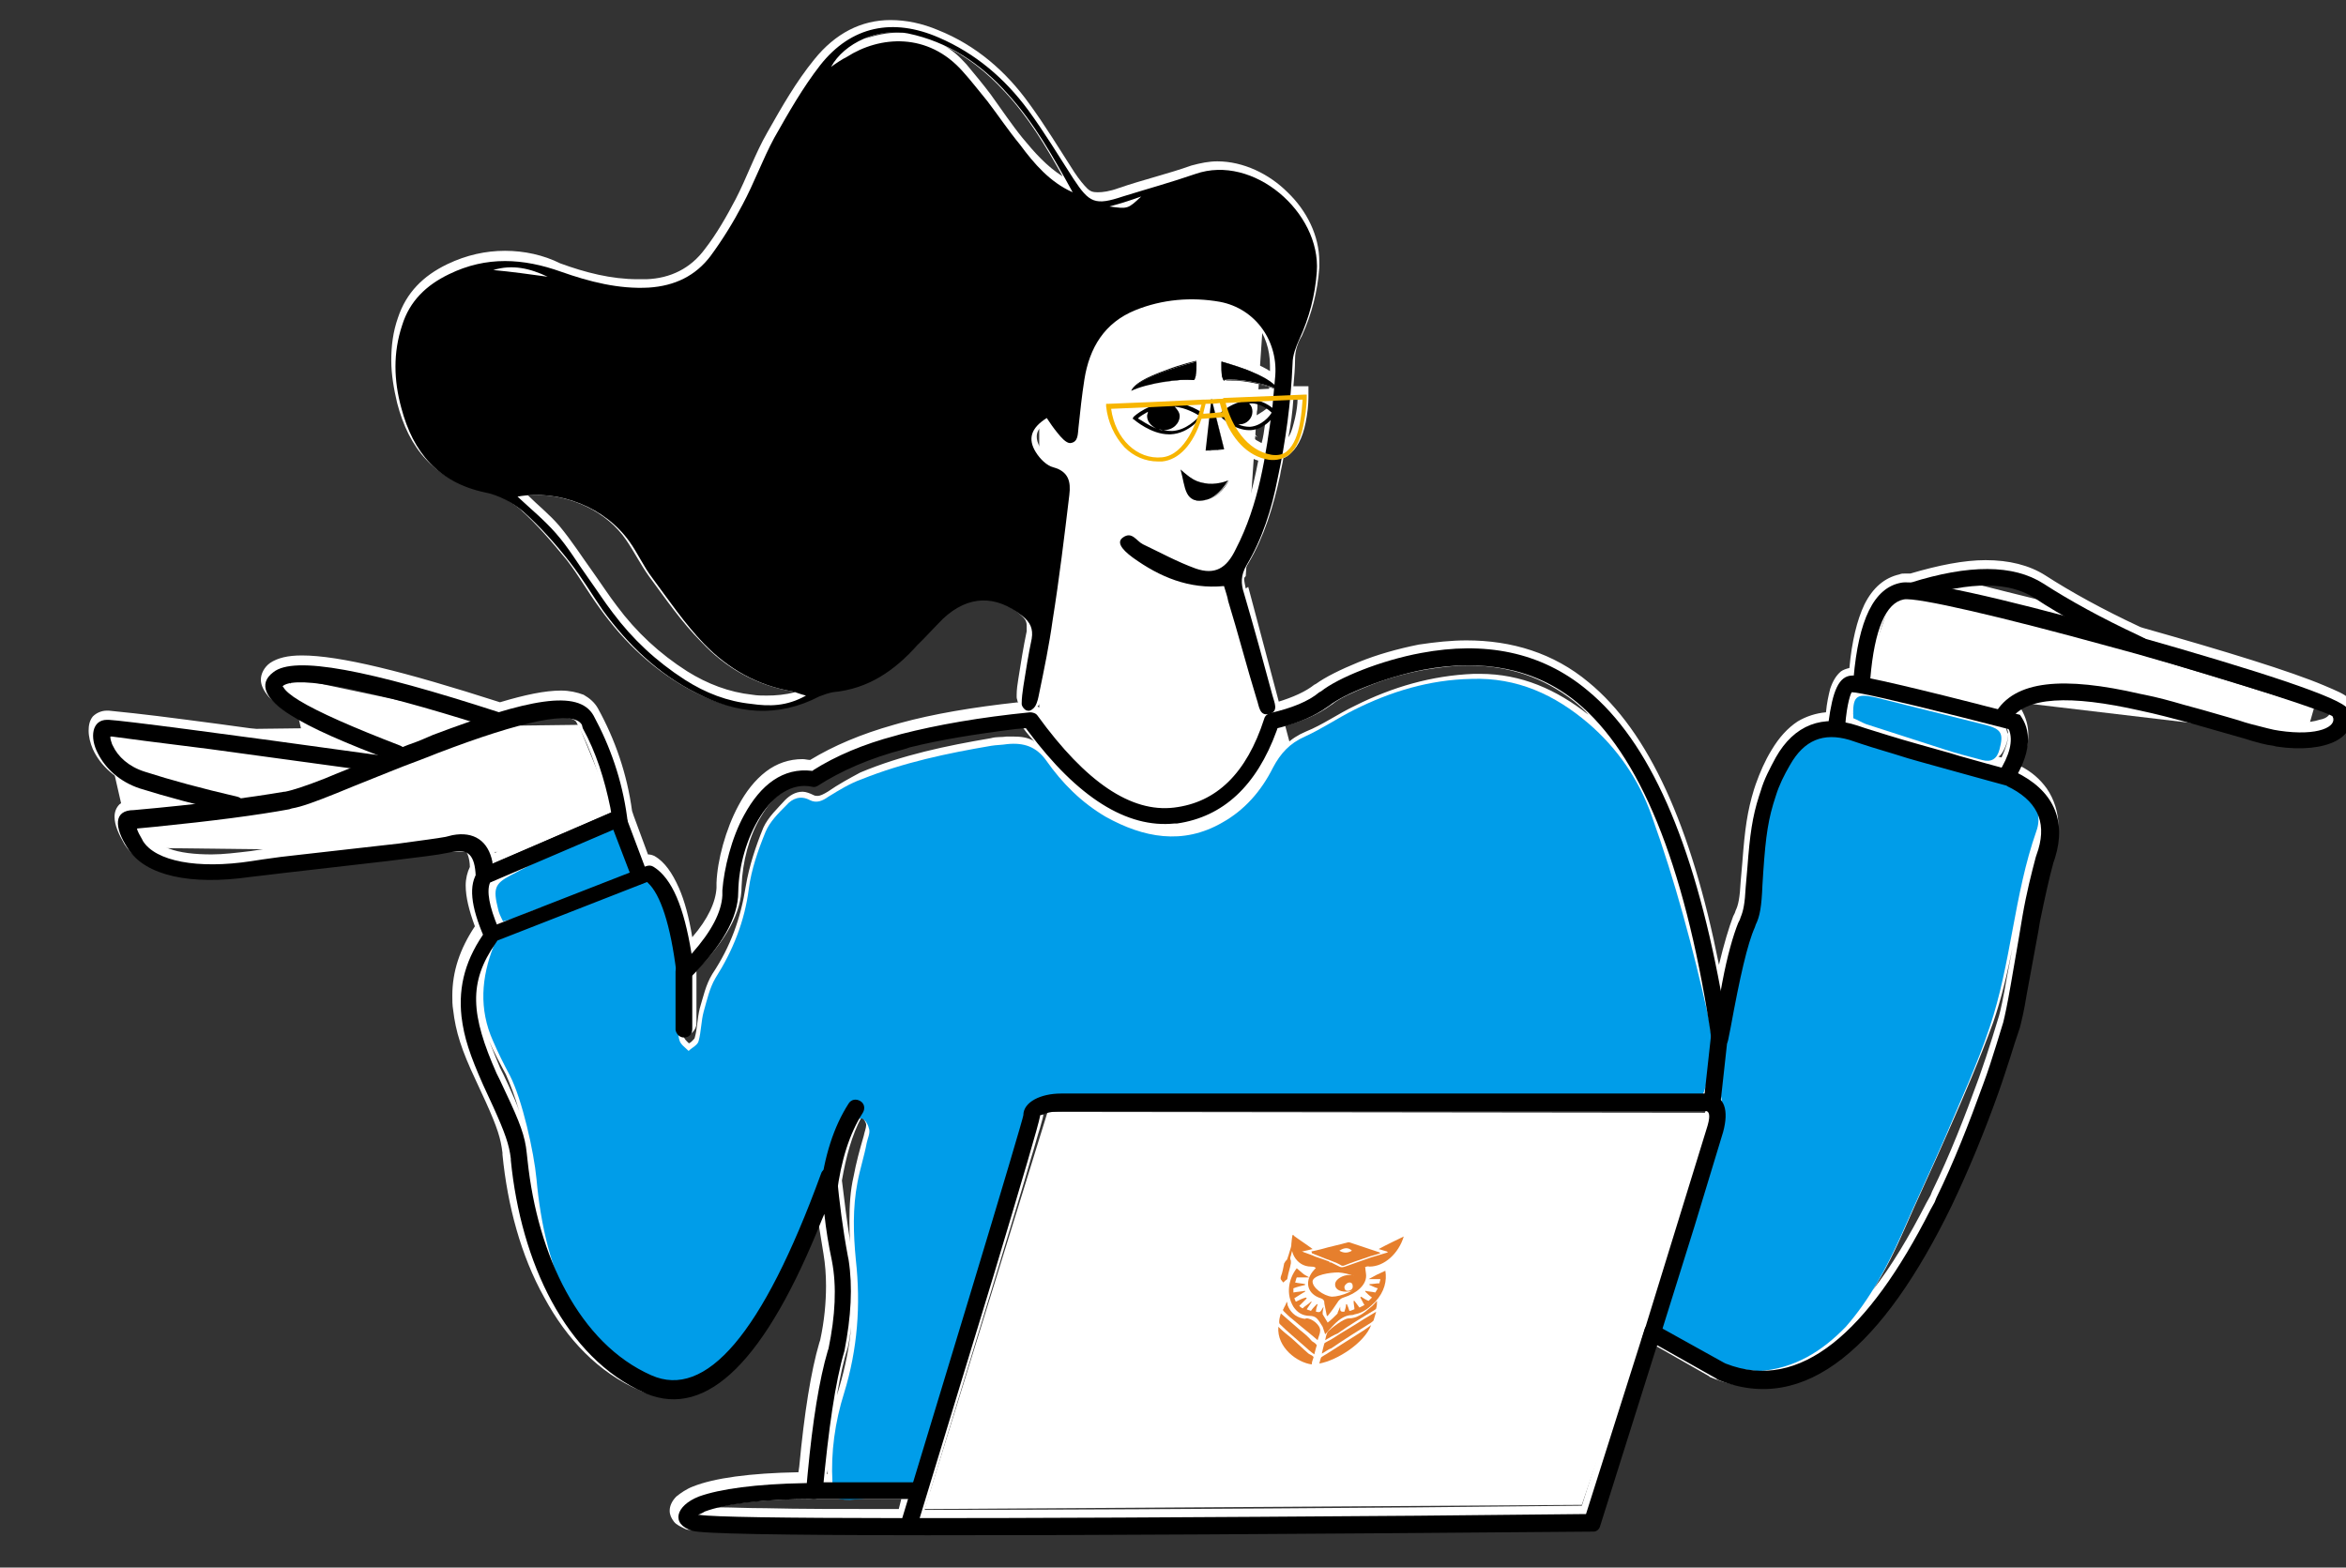
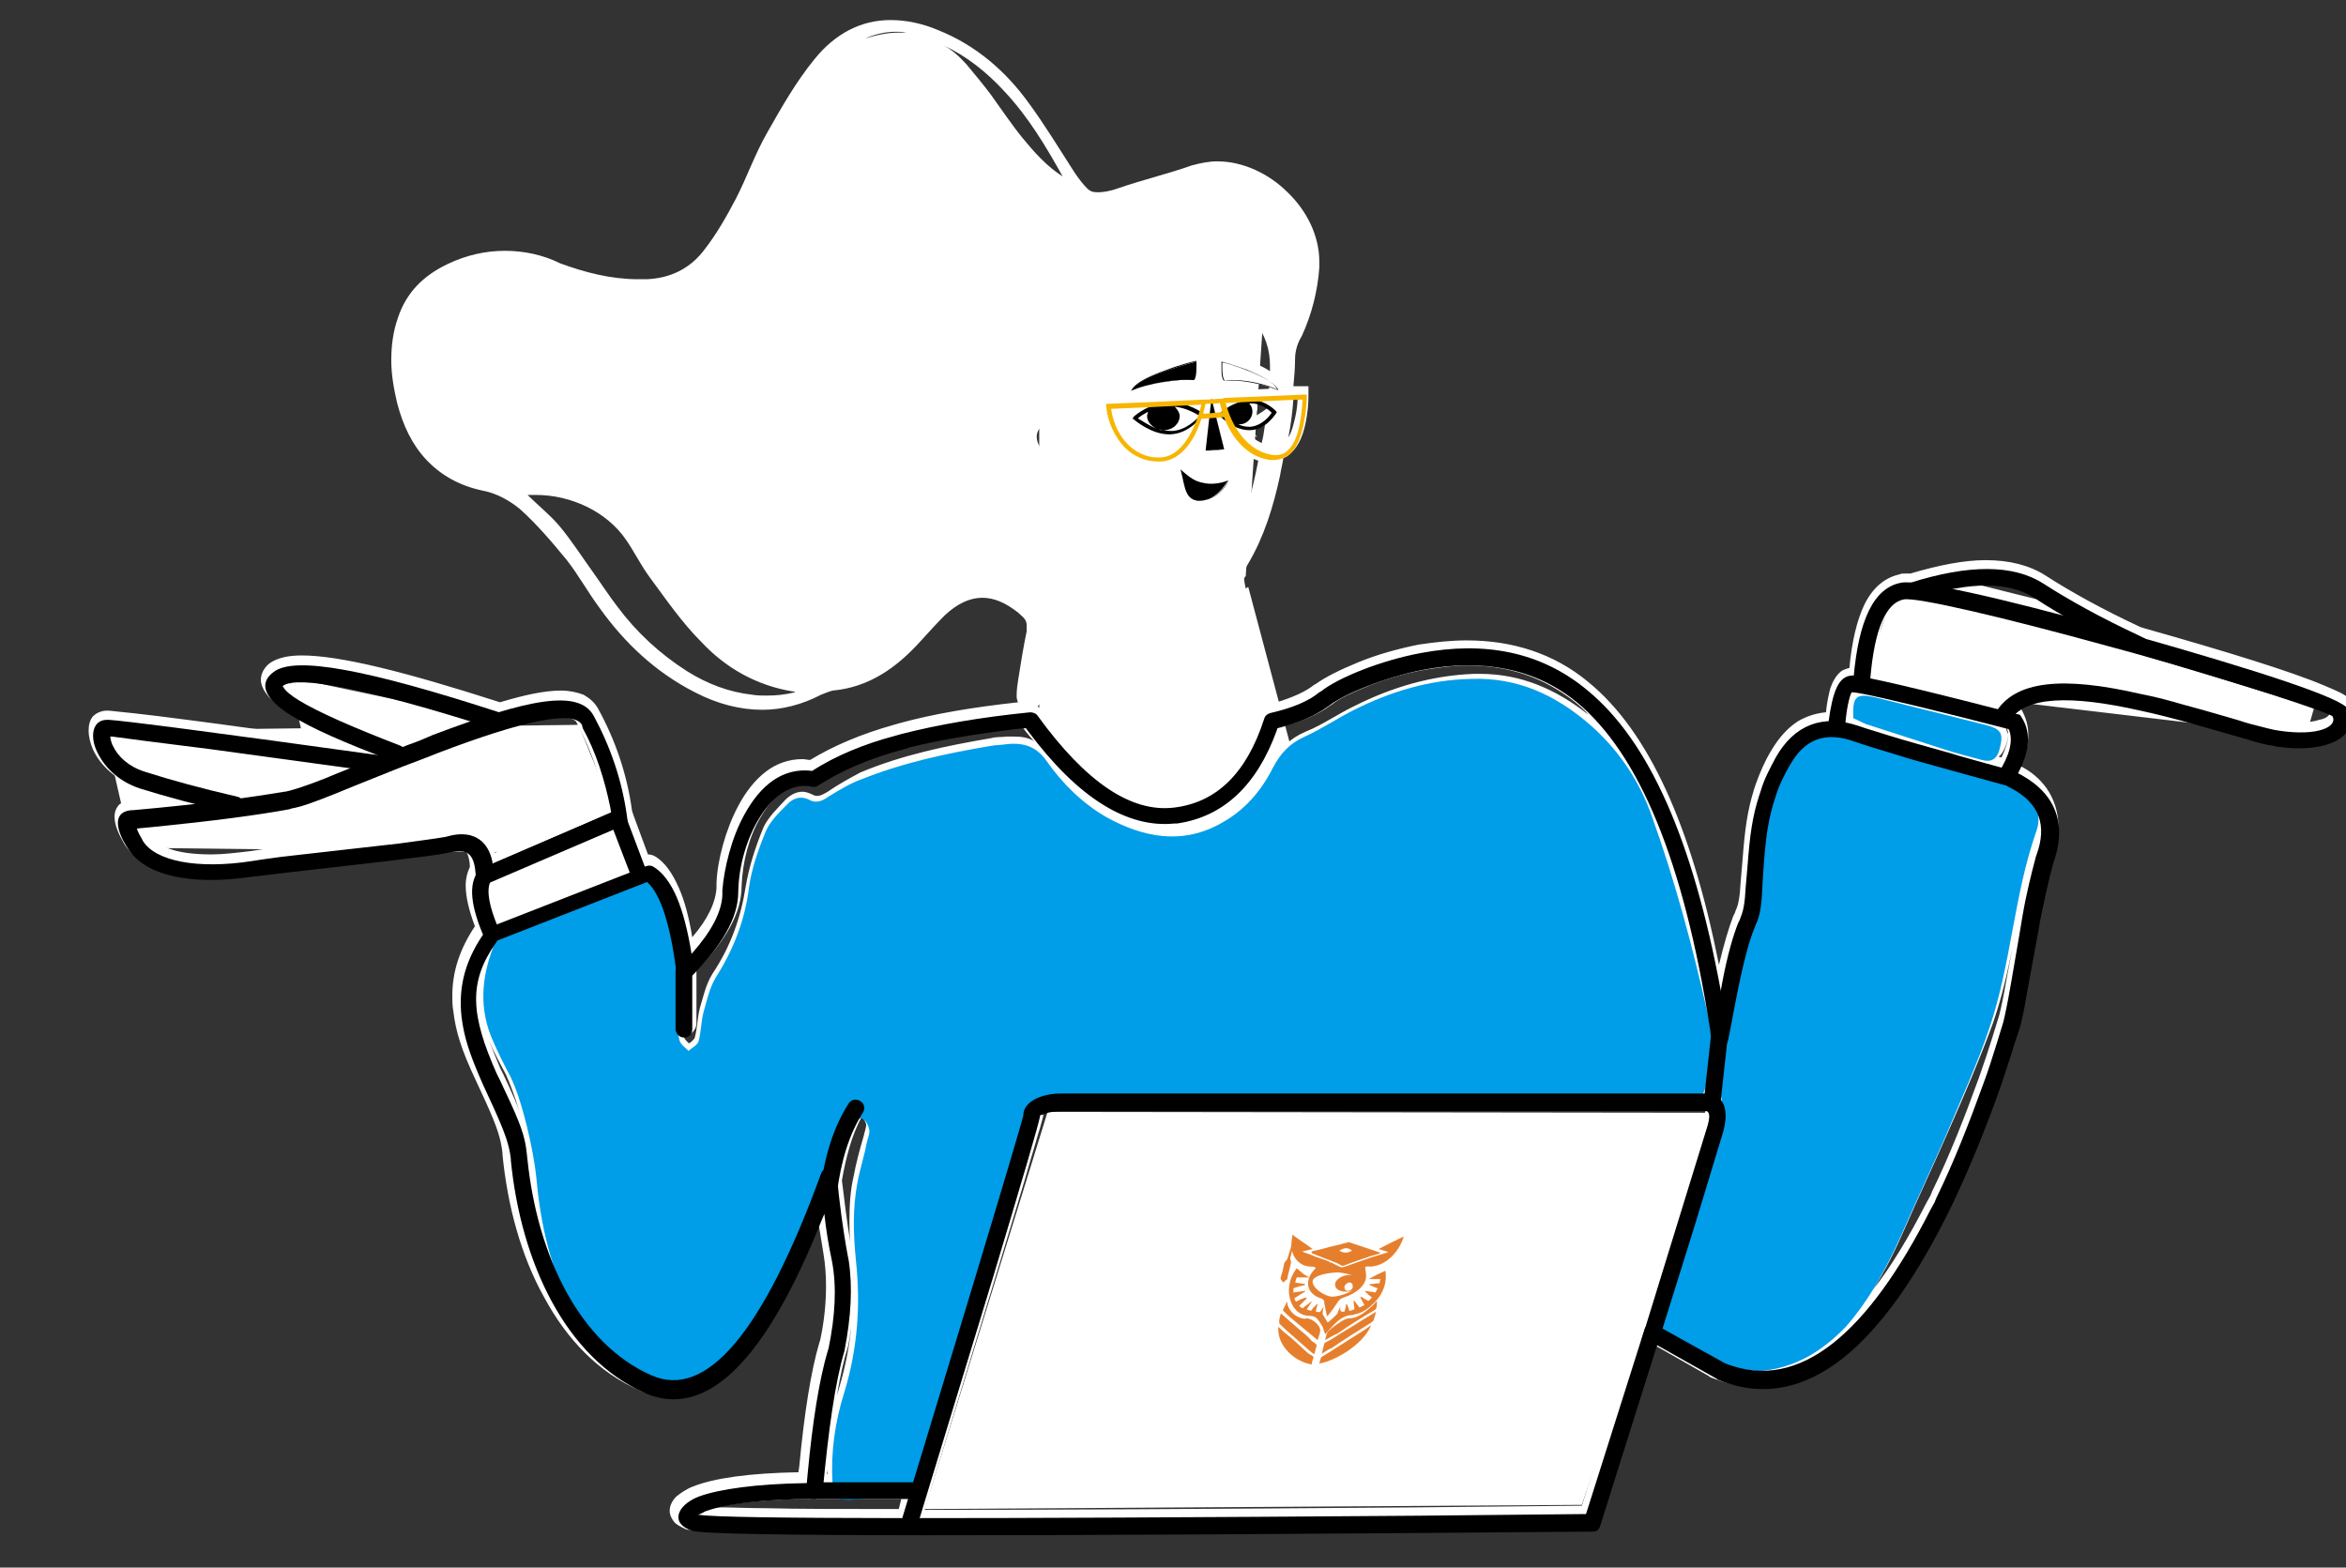
<svg xmlns="http://www.w3.org/2000/svg" id="Layer_1" x="0px" y="0px" viewBox="0 0 280.6 187.5" style="enable-background:new 0 0 280.6 187.5;" xml:space="preserve">
  <rect x="0" y="0" width="280.6" height="187.5" fill="#333333" stroke="none" />
  <style type="text/css">	.st0{fill:#FFFFFF;}	.st1{fill-rule:evenodd;clip-rule:evenodd;fill:#009DE9;}	.st2{fill-rule:evenodd;clip-rule:evenodd;}	.st3{fill-rule:evenodd;clip-rule:evenodd;fill:#F7B500;}	.st4{fill:#E67F2D;}</style>
  <g>
    <polygon class="st0" points="256.2,81.8 256.2,81.8 256.2,81.8  " />
    <path class="st0" d="M281.3,83.9c-0.1-0.2-0.2-0.3-0.4-0.4c-0.5-0.5-1.5-0.9-2.9-1.5c-4-1.7-11.8-4.1-21.7-6.9L256,75l0,0  c-4.5-2.1-8.3-4.2-11.4-6.2c-1.9-1.2-4.3-1.8-7.1-1.8c-2.6,0-5.6,0.6-9,1.6c-0.2,0-0.4,0-0.6,0c-0.3,0-0.5,0-0.7,0.1  c-1.8,0.4-3.2,1.6-4.2,3.6c-0.9,1.9-1.5,4.4-1.8,7.6c-0.4,0.1-0.7,0.2-1,0.4c-0.6,0.5-1,1.2-1.3,2.1c-0.2,0.8-0.4,1.7-0.5,2.8  c-1.2,0.1-2.4,0.5-3.4,1.1c-1.2,0.8-2.2,1.9-3.1,3.4l0,0c0,0,0,0,0,0c0,0,0,0,0,0l0,0c-0.8,1.3-1.4,2.7-1.9,4.1l0,0l-0.2,0.6l0,0  l0,0c-0.8,2.6-1.1,4.7-1.4,8.7l-0.2,2.3l0,0c-0.1,2-0.3,2.9-0.6,3.5l-0.1,0.3l0,0l-0.2,0.4l0,0l0,0c-0.5,1.3-1.1,3.3-1.7,5.8  c-3.3-16.6-8.4-27.9-15.6-33.8c-4.2-3.5-9.2-5-14.6-5c-1.8,0-3.7,0.2-5.7,0.5c-2.5,0.5-5,1.2-7.2,2.1c-2.2,0.9-4,1.8-5.1,2.6l0,0  l-0.2,0.1l0,0l0,0c-1,0.8-2.5,1.5-4.5,2.1c0-0.3-0.1-0.5-0.1-0.7c-0.1-0.3-0.2-0.5-0.2-0.7l0,0c-1.1-4.1-2.3-8.2-3.4-12.2  c-0.1-0.5-0.2-0.9-0.2-1.3c0-0.5,0.1-1.1,0.5-1.7c1.9-3.2,3-6.8,3.8-10.5c0.1-0.7,0.3-1.4,0.4-2.1c0.3-0.1,0.6-0.3,0.9-0.6  c1-0.9,1.6-2.4,1.9-4.4c0.2-1.2,0.2-2.2,0.2-2.6c0-0.1,0-0.2,0-0.2v0l0,0l0-0.3l0-0.5l-0.8,0l0,0h0c0,0-0.4,0-1,0  c0.1-1.1,0.2-2.2,0.2-3.3v0c0-0.9,0.3-1.9,0.8-2.7c1.2-2.6,1.9-5.4,2.1-8.2c0-0.2,0-0.5,0-0.7c0-3.1-1.5-6.1-3.8-8.3  c-2.2-2.2-5.3-3.7-8.4-3.7c-1,0-2,0.2-3.1,0.5c-2.8,1-5.8,1.7-8.7,2.7c-1.1,0.4-1.9,0.5-2.5,0.5c-0.6,0-0.9-0.1-1.3-0.5  c-0.4-0.4-0.9-1-1.5-1.9c-1.8-2.8-3.5-5.6-5.4-8.2c-2.8-3.9-6.4-7-10.9-8.8c-1.9-0.8-3.8-1.2-5.7-1.2c-3.5,0-6.6,1.6-9.1,4.7  c-2.2,2.7-3.9,5.7-5.6,8.7c-1.5,2.6-2.5,5.5-3.8,8c-1.1,2.1-2.3,4.2-3.7,6c-1.7,2.3-4.1,3.5-7,3.6c-0.3,0-0.7,0-1,0  c-3.2,0-6.3-0.8-9.3-1.9C65,30.5,62.7,30,60.4,30c-2.3,0-4.6,0.5-6.9,1.6c-2.9,1.4-4.9,3.4-5.9,6.4c-0.6,1.7-0.8,3.4-0.8,5.1  c0,1.7,0.3,3.4,0.7,5.1c0.7,2.7,1.8,5,3.5,6.8c1.7,1.8,3.9,3.1,6.8,3.7c1.6,0.3,3.2,1.2,4.4,2.2l0,0c2,1.8,3.8,3.9,5.6,6.1  c1.4,1.8,2.5,3.8,3.9,5.7c3,4.2,6.7,7.7,11.4,10.1c2.7,1.4,5.4,2.1,8.1,2.1c2.3,0,4.7-0.6,7-1.8c0.5-0.2,1-0.4,1.4-0.5  c4.4-0.4,7.7-2.8,10.5-5.9c1-1.1,1.9-2.1,2.9-3.1c1.5-1.4,3-2.1,4.5-2.1c1.4,0,2.8,0.6,4.3,1.8c0.3,0.3,0.6,0.5,0.8,0.8  c0.2,0.3,0.2,0.6,0.2,0.9c0,0.1,0,0.3,0,0.5c-0.4,1.9-0.7,3.8-1,5.7l0,0c-0.1,0.6-0.2,1.3-0.2,1.9c0,0.1,0,0.2,0,0.3  c0,0.2,0.1,0.3,0.1,0.5c0,0,0,0,0.1,0.1c-5.5,0.6-10.2,1.4-14.2,2.5l0,0l-0.7,0.2l0,0l0,0c-3.9,1.1-7.2,2.5-10,4.2  c-0.3,0-0.6-0.1-0.9-0.1c-1.6,0-3.1,0.5-4.4,1.5c-1.3,1-2.4,2.4-3.3,4.1c-1.5,2.8-2.5,6.5-2.6,9.2l0,0l0,0.6  c-0.1,1.7-1,3.7-2.9,5.9c-0.4-2.4-0.9-4.3-1.6-5.9c-0.8-1.8-1.7-3.1-2.9-3.8c-0.2-0.1-0.5-0.2-0.8-0.2c0,0,0,0,0,0l-1.7-4.6  L75.6,97c-0.6-4.4-2-8.5-4.1-12.3c-0.4-0.7-1-1.2-1.7-1.6c-0.8-0.3-1.7-0.5-2.7-0.5c-1.9,0-4.3,0.5-7.3,1.4c0,0,0,0,0,0  c-11.5-3.7-19.2-5.6-23.7-5.6c-1.7,0-2.9,0.3-3.8,0.9c-0.7,0.5-1.1,1.3-1.1,2c0,0.7,0.4,1.4,0.9,2c0.6,0.6,1.3,1.3,2.3,1.9  c1.7,1,4,2.2,7.1,3.5c-8.1-1.1-14.4-2-19.1-2.6C17.1,85.4,14,85.1,13,85l0,0l-0.2,0l0,0h0c-0.7,0-1.3,0.3-1.7,0.7  c-0.4,0.5-0.5,1.1-0.5,1.7c0,0.7,0.2,1.5,0.5,2.2c0.9,2,2.8,3.7,5.2,4.5c1.2,0.4,2.5,0.8,3.9,1.2c-1.3,0.1-2.7,0.3-4.2,0.4v0  c-0.7,0-1.3,0.2-1.7,0.5c-0.4,0.4-0.6,0.9-0.6,1.5c0,1,0.5,2.1,1.2,3.3c0.9,1.4,2.3,2.4,4,3c1.8,0.6,3.9,1,6.3,1  c1.5,0,3.1-0.1,4.7-0.3l1.7-0.2l0,0c1.5-0.2,3.5-0.4,6-0.7l0,0l8.7-1l0,0c4.1-0.5,6-0.7,7.4-1l0,0l0.5-0.1l0,0l0,0  c0.3-0.1,0.5-0.1,0.7-0.1c0.3,0,0.5,0,0.6,0.1c0.2,0.1,0.4,0.3,0.5,0.7c0.1,0.3,0.2,0.8,0.2,1.3c-0.3,0.6-0.5,1.4-0.5,2.2  c0,1.4,0.4,3,1.1,4.9c-1.8,2.7-2.7,5.4-2.7,8.3c0,0.6,0,1.1,0.1,1.7c0.3,2.6,1,4.8,2.7,8.4l0,0l1.2,2.6c1.4,3.1,1.8,4.4,2,6.1  l0,0.2l0,0c0.6,6.1,2.2,12.1,5,17.1c2.7,5,6.5,9,11.4,11.1l0,0l0.2,0.1l0,0l0,0c1.2,0.5,2.3,0.7,3.5,0.7c1.2,0,2.3-0.3,3.5-0.8  c1.8-0.5,3.4-1.6,4.6-3.4c1.2-1.2,2.4-2.7,3.5-4.5c2.1-3.2,4.1-7.2,6.1-12.1c0.2,1.2,0.4,2.5,0.6,3.7c0.2,1.2,0.3,2.5,0.3,3.8  c0,2-0.2,4.2-0.7,6.5l-0.1,0.3l0,0l0,0c-1,3.4-1.8,8.4-2.4,14.8l-0.1,0.7c-5.8,0.1-10.1,0.7-12.6,1.7c-0.8,0.3-1.5,0.8-2,1.2  c-0.5,0.5-0.8,1.1-0.8,1.7c0,0.5,0.2,0.9,0.5,1.3c0.3,0.4,0.8,0.6,1.4,0.9c0.2,0.1,0.5,0.1,0.9,0.1c2.8,0.3,12.2,0.4,28.4,0.4  c17.8,0,43.9-0.2,78.6-0.5l0,0l0.1,0l0,0l0,0c0.6-0.1,1.1-0.5,1.2-1l6.7-21l6.5,3.7l0.1,0.1l0,0l0,0c1.9,0.8,3.8,1.2,5.7,1.2  c4.4,0,8.5-2.1,12.3-5.9c3.8-3.8,7.4-9.3,10.7-16.2c2.1-4.4,4-9.1,5.7-13.9c0.5-1.4,0.9-2.7,1.3-3.9l0,0l0.6-1.9l0,0l0.6-1.8l0,0  c0.3-0.8,0.5-2.1,0.9-4l1.4-7.6l0.2-1.2l0,0c0.6-2.9,1.1-5.2,1.6-6.9l0.2-0.6l0,0c0.3-1.1,0.5-2.2,0.5-3.2c0-1.6-0.5-3.2-1.4-4.5  c-0.8-1.1-1.8-2-3.2-2.7c0.7-1.3,1-2.6,1-3.8c0-1-0.3-2-0.8-2.9l-0.2-0.3c0.3-0.2,0.6-0.3,1-0.5c1-0.4,2.4-0.6,4-0.6  c2.4,0,5.4,0.4,8.9,1.2c1.8,0.4,3.7,0.9,5.9,1.5l0,0l6.3,1.8l0,0c1.6,0.5,2.8,0.7,3.6,0.9l0,0l0.4,0.1l0,0l0,0  c0.9,0.1,1.8,0.2,2.7,0.2c1.9,0,3.6-0.3,4.8-1c0.6-0.3,1.1-0.7,1.4-1.2c0.4-0.5,0.5-1.1,0.5-1.7C281.7,85,281.6,84.5,281.3,83.9z   M154.7,47.7c0.2,0,0.3,0,0.5,0c0,0.6-0.1,1.4-0.3,2.3c-0.2,0.8-0.4,1.7-0.8,2.3C154.4,50.8,154.6,49.2,154.7,47.7z M91.7,83.2  c-0.6,0-1.1,0-1.7-0.1c-2.8-0.3-5.4-1.3-7.8-2.8c-3.3-2.1-6.1-4.7-8.4-7.8c-1-1.3-1.9-2.7-2.9-4.1c-1.3-1.8-2.5-3.7-4-5.5l0,0  c-1.2-1.4-2.6-2.5-3.8-3.7c0.3,0,0.7,0,1,0c4.2,0,8.5,2,10.8,5.4c0.9,1.3,1.7,2.9,2.7,4.3c2,2.7,3.9,5.5,6.3,7.9  c2.9,3.1,6.6,5.2,10.9,5.9c0.1,0,0.2,0,0.3,0.1C93.9,83.1,92.8,83.2,91.7,83.2z M107.5,3.9c-1.4,0-2.7,0.3-4,0.7  c1.1-0.5,2.4-0.8,3.6-0.8c0.5,0,0.9,0,1.3,0.1C108.1,3.9,107.8,3.9,107.5,3.9z M36,82.7c-0.5-0.3-0.9-0.6-1.2-0.9  c-0.1-0.1-0.2-0.2-0.3-0.3c0.3-0.1,0.8-0.2,1.5-0.2c1.7,0,4.5,0.4,8.1,1.3c3,0.7,6.6,1.7,10.8,3c-1,0.4-2.1,0.8-3.3,1.2l-1.5,0.6  l0,0c-0.5,0.2-1,0.4-1.6,0.6l-0.4,0.2c-0.1,0-0.1-0.1-0.2-0.1C42.3,85.9,38.3,84.1,36,82.7z M17.3,91.3c-1.7-0.6-2.9-1.7-3.5-2.9  l-0.1-0.2c0-0.1,0-0.1,0-0.1c1.7,0.2,5.5,0.7,11.2,1.4l0,0l14.9,2l-1,0.4c-2.3,0.9-3.8,1.4-4.7,1.5l-0.1,0  c-1.6,0.3-3.4,0.6-5.5,0.8c-0.1,0-0.1-0.1-0.2-0.1C24.1,93.3,20.4,92.3,17.3,91.3z M60.9,130l-0.7-1.5l0,0l-0.4-0.8  c-0.5-1.2-0.9-2.2-1.3-3.2c0.6,1.4,1.3,2.7,2,4c0.5,1.1,1.1,2.7,1.6,4.4C61.8,132,61.4,131.1,60.9,130z M59.2,102  c-0.3-1-0.7-1.8-1.3-2.3c-0.7-0.7-1.7-1-2.8-1c-0.4,0-0.7,0-1.1,0.1l0,0l-0.8,0.2c-1.1,0.2-2.7,0.4-5.6,0.7l-11.5,1.3l0,0  c-1.9,0.2-3.5,0.4-4.8,0.6l0,0l-1.3,0.2l0,0c-1.7,0.2-3.3,0.4-4.7,0.4c-2,0-3.8-0.2-5.1-0.7c-1.3-0.5-2.3-1.1-2.8-1.9l-0.1-0.2l0,0  c-0.1-0.2-0.3-0.5-0.4-0.6l1.4-0.1l0,0c7-0.7,12.3-1.4,16.1-2.1l0,0l0.3-0.1l0,0l0,0c1.2-0.3,2.9-0.8,5.4-1.8l0,0l2.2-0.9l0,0  c2.5-1,6.2-2.5,6.8-2.7l0,0l2.1-0.8l1-0.4l0,0c3.6-1.4,6.6-2.4,9.2-3.1c2.5-0.7,4.5-1,5.8-1c0.5,0,1,0.1,1.2,0.2  c0.3,0.1,0.4,0.2,0.5,0.3l0.3,0.6c1.5,2.9,2.6,6,3.2,9.3l0,0.1L59.2,102z M153.3,86.9L153.3,86.9L153.3,86.9l0.1,0l0,0l0,0  c2.3-0.6,4.2-1.4,5.7-2.5l0,0l0.3-0.2l0,0l0,0c0.7-0.6,2.4-1.4,4.4-2.2c2-0.8,4.4-1.5,6.7-1.9c1.8-0.3,3.5-0.5,5.1-0.5  c4.8,0,9,1.4,12.7,4.3c0.6,0.5,1.2,1,1.7,1.6c-3.8-3-8-4.9-13-4.9c-0.2,0-0.5,0-0.7,0c-5.1,0.2-9.8,1.6-14.2,3.8  c-2.1,1-3.9,2.3-5.9,3.1c-1.9,0.8-3.2,2.1-4.1,3.9c-1.3,2.7-3.3,4.9-5.9,6.4c-2,1.1-3.9,1.6-5.8,1.6c-2.6,0-5.1-0.9-7.7-2.3  c-2-1.1-3.6-2.5-5.1-4.1c1.1,1,2.2,1.9,3.3,2.6c2.8,1.9,5.6,2.9,8.3,2.9c0.5,0,0.9,0,1.4-0.1l0,0l0.3,0l0,0l0,0  c2.9-0.4,5.4-1.6,7.4-3.5C150.5,92.9,152.1,90.2,153.3,86.9z M150.9,53c-0.8-0.4-1.5-0.9-2.1-1.6c0,0,0.1,0,0.1,0l1.5,0.9l-0.8-0.9  c0.6-0.1,1.2-0.3,1.7-0.6C151.2,51.5,151.1,52.3,150.9,53z M150.9,49.3c-0.3,0.2-0.6,0.4-0.9,0.5c0.2-0.3,0.4-0.7,0.4-1.2  c0-0.1,0-0.3,0-0.4c0.4,0.1,0.9,0.3,1.2,0.6C151.3,49,151.1,49.2,150.9,49.3z M127.9,52.9L127.9,52.9c0.4,0,0.7-0.1,0.9-0.3  c0.4-0.3,0.5-0.7,0.5-1.1c0.1-0.4,0.1-0.7,0.1-0.9l0,0l0,0c0.3-1.9,0.4-3.8,0.7-5.7c0.3-1.9,0.8-3.5,1.8-4.8c0.9-1.3,2.2-2.4,4-3.1  c2.1-0.9,4.4-1.3,6.6-1.3c1.1,0,2.1,0.1,3.2,0.3c3.8,0.7,6.2,3.9,6.2,7.7c0,0.2,0,0.5,0,0.7c-0.1-0.1-0.2-0.1-0.3-0.2c0,0,0,0,0,0  c0,0,0,0,0,0c-0.7-0.4-1.6-0.8-2.3-1.1c-0.8-0.3-1.6-0.6-2.2-0.7c-0.3-0.1-0.5-0.2-0.7-0.2l-0.2-0.1l-0.1,0l0,0l-0.1,0l-0.1,0  l-0.4-0.1l0,0.5l0,0v0.1c0,0,0,0.2,0,0.5c0,0.2,0,0.4,0,0.6c0,0.4,0.1,0.7,0.1,0.9c0.1,0.3,0.1,0.5,0.4,0.7l0.1,0.1l0,0l0.1,0.1  l0.1,0l0,0l0.1,0c0.2,0,0.5,0,0.8,0c1.4,0,3.1,0.3,4.6,0.8c0,0.1,0,0.1,0,0.2c-1.4,0.1-3.2,0.1-5,0.2l0-0.1l-0.7,0.2  c-0.3,0-0.5,0-0.8,0l-0.6-2.3l-0.3,2.4c-0.1,0-0.3,0-0.4,0l-0.2,0l-0.4,0l0,0.1c-3.2,0.1-6.5,0.3-9.1,0.4l1-0.5l0,0l0.1,0  c1.5-0.7,4.8-1.3,6.6-1.3c0.3,0,0.5,0,0.7,0l0.1,0l0,0l0.1,0l0.1-0.1l0,0l0.1-0.1c0.2-0.2,0.2-0.3,0.3-0.5c0.2-0.5,0.2-1.2,0.2-1.6  c0-0.3,0-0.4,0-0.5l0-0.1l-0.1-0.1l-0.1-0.2l-0.2,0l-0.1,0l-0.1,0c0,0-1.8,0.5-3.7,1.1c-1.3,0.4-2.3,0.9-3,1.3  c-0.7,0.4-1.3,0.8-1.5,1.4l-0.1,0.2l0,0l-0.1,0.1l-0.4,0.9c-0.6,0-1.2,0.1-1.8,0.1l-0.3,0l-0.5,0l0.1,0.8c0.2,2,1.1,3.9,2.4,5.2  c1.2,1.2,2.7,1.9,4.3,1.9c0.2,0,0.4,0,0.6,0c1.1-0.1,2.2-0.7,3-1.6c0.8-0.8,1.4-2,1.9-3.3l-0.4,3.3l0,0l-0.1,0.5l0.5,0h0.1h0h0  l2.4-0.2l0,0l0.4,0l-0.1-0.4l0,0l-0.7-2.9c0.1,0,0.1,0.1,0.2,0.1c0.5,0.9,1,1.8,1.8,2.6c0.7,0.7,1.5,1.3,2.5,1.6  c-0.7,3.6-1.6,7.1-3.3,10.3c-0.4,0.8-0.8,1.4-1.3,1.7c-0.5,0.4-0.9,0.5-1.5,0.5c-0.4,0-0.9-0.1-1.4-0.3c-2.1-0.7-4.1-1.8-6.2-2.9  c-0.2-0.1-0.4-0.3-0.7-0.6c-0.1-0.1-0.3-0.3-0.5-0.4c-0.2-0.1-0.4-0.2-0.7-0.2c-0.3,0-0.7,0.1-1,0.4c-0.3,0.2-0.5,0.6-0.5,1  c0,0.4,0.2,0.8,0.5,1.1c0.3,0.4,0.7,0.7,1.2,1.1c2.9,2.1,6.1,3.5,9.9,3.5c0.3,0,0.6,0,0.9,0c0.2,0.6,0.4,1,0.5,1.4l0,0  c1.1,3.9,2.2,7.8,3.4,11.7l0,0c0.1,0.3,0.2,0.8,0.4,1.2c0.1,0.2,0.2,0.5,0.4,0.6c0,0,0.1,0,0.1,0c0,0,0,0,0,0.1  c-1.1,3.2-2.4,5.6-4.2,7.3c-1.7,1.7-3.8,2.6-6.2,2.9c-0.3,0-0.7,0.1-1,0.1c-2.3,0-4.6-0.9-7.1-2.6c-2.5-1.8-5.1-4.5-7.7-8.2  c-0.1-0.1-0.2-0.2-0.4-0.3c0.1-0.1,0.1-0.1,0.2-0.2c0.3-0.6,0.4-1.2,0.5-1.7c0.5-2.9,1.2-5.8,1.6-8.7c0.7-5,1.3-10,2-15  c0-0.3,0.1-0.6,0.1-0.8c0-0.7-0.1-1.3-0.5-1.8c-0.4-0.5-1-0.9-1.8-1.2c-0.6-0.2-1.4-0.9-1.8-1.6c-0.3-0.5-0.4-0.9-0.4-1.3  c0-0.3,0.1-0.7,0.4-1c0.2-0.3,0.5-0.5,0.8-0.8c0.3,0.5,0.7,1,1.1,1.5c0.2,0.2,0.5,0.6,0.8,0.8c0.1,0.1,0.3,0.3,0.5,0.4  C127.5,52.8,127.7,52.9,127.9,52.9z M135.6,48.6c-0.2,0.1-0.3,0.2-0.3,0.3l-0.1,0.1l-0.1,0.3l-0.1,0.2l0.2,0.3l0,0.1l0.1,0.1  c0.1,0.1,0.6,0.5,1.4,1c0.8,0.5,1.9,0.9,3.1,0.9h0l0.3,0l0,0l0,0c0.5,0,1-0.2,1.4-0.3c-0.3,0.5-0.7,1-1.1,1.3  c-0.5,0.4-1,0.6-1.6,0.7c-0.1,0-0.3,0-0.4,0c-1.2,0-2.4-0.5-3.3-1.5c-0.8-0.8-1.4-2-1.7-3.4C134.2,48.7,134.9,48.6,135.6,48.6z   M134.3,47.1L134.3,47.1L134.3,47.1C134.3,47.1,134.3,47.1,134.3,47.1z M141.2,50.1c0.2-0.3,0.3-0.7,0.3-1.1c0-0.1,0-0.3-0.1-0.4  c0.5,0.1,0.9,0.3,1.2,0.5c-0.2,0.2-0.4,0.4-0.7,0.5C141.8,49.9,141.5,50,141.2,50.1z M122.3,16.5c-1.3-1.6-2.5-3.4-3.8-5.2  c-0.9-1.2-1.9-2.4-2.9-3.6c-0.9-1-1.8-1.8-2.8-2.3c2.8,1.3,5.2,3.2,7.4,5.6c2.8,3,4.9,6.5,6.9,10.1  C125.2,19.9,123.7,18.2,122.3,16.5z M99,94.7L99,94.7c-0.5,0.3-0.9,0.5-1.2,0.5c-0.2,0-0.3,0-0.5-0.1c-0.4-0.2-0.9-0.4-1.3-0.4  c-0.9,0-1.6,0.5-2.1,1c-0.9,1-2,2-2.6,3.3c-0.9,2.2-1.7,4.6-2.1,7c-0.6,3.8-1.8,7.2-4,10.5c-0.8,1.3-1.1,2.8-1.5,4.1  c-0.3,1.2-0.3,2.5-0.6,3.5c0,0.1-0.1,0.2-0.3,0.4c-0.1,0.1-0.2,0.2-0.4,0.3c-0.1-0.1-0.2-0.2-0.3-0.3c-0.2-0.2-0.3-0.4-0.3-0.5  c0,0,0,0,0-0.1c0,0,0,0,0,0c0.8,0,1.5-0.7,1.5-1.5v-6.3c3.5-3.6,5.4-6.9,5.4-10.1c0.1-2.9,0.9-6,2.3-8.3c0.7-1.2,1.5-2.2,2.4-2.8  c0.9-0.7,1.8-1.1,2.8-1.1c0.2,0,0.5,0,0.7,0.1c0.1,0,0.2,0,0.3,0c0.3,0,0.6-0.1,0.8-0.2c2.7-1.8,6.1-3.2,10.2-4.3l0.6-0.2  c3.6-0.9,7.8-1.6,12.6-2.2l0.9-0.1l0.1,0.2l0,0c0.4,0.6,0.9,1.1,1.3,1.6c0,0-0.1,0-0.1-0.1c-0.7-0.4-1.5-0.5-2.4-0.5  c-0.3,0-0.6,0-0.8,0l0,0c-0.6,0.1-1.2,0-1.9,0.2c-5.3,0.9-10.6,2-15.6,4.1C101.6,93.1,100.3,93.8,99,94.7z M102.1,140.7  c-0.4,1.7-0.5,3.5-0.5,5.3c0,0.9,0,1.8,0.1,2.6c-0.4-2.5-0.7-4.9-1-7.4c0.5-2.9,1.2-5.4,2.3-7.5c0,0,0,0,0.1,0l0,0l0,0  c0.1,0,0.2,0.2,0.3,0.3c0.1,0.2,0.2,0.4,0.2,0.5l0,0l0,0.1c0,0.3-0.2,0.8-0.3,1.3l0,0l0,0C102.8,137.6,102.4,139.1,102.1,140.7z   M100.1,166.9c0.4-2.3,0.8-4.2,1.3-5.7l0,0l0,0c0.2-0.9,0.3-1.7,0.4-2.5c-0.2,2.4-0.7,4.8-1.4,7.2v0  C100.3,166.2,100.2,166.6,100.1,166.9z M99,175.7c0,0.2,0,0.4,0,0.6h-0.1C99,176,99,175.8,99,175.7z M107.5,180.5  c-6.7,0-12,0-15.9-0.1c-2.2,0-4-0.1-5.4-0.1c-0.2,0-0.3,0-0.5,0c2.5-0.6,6.4-1,11.5-1h10.6L107.5,180.5z M203.6,134.2l-7.4,23.9  c-0.1,0.1-0.1,0.2-0.1,0.3l-6.9,21.7l-19.9,0.2c-24.9,0.2-44.5,0.3-58.7,0.3l0.7-2.2c0,0,0-0.1,0-0.1l7.9-26l0,0  c1.8-6,3.2-10.5,4.1-13.7c0.5-1.6,0.8-2.8,1.1-3.7c0.2-0.8,0.4-1.3,0.4-1.7c0.1,0,0.1-0.1,0.3-0.1l0.2-0.1c0.5-0.2,1.1-0.3,1.9-0.3  l76.8,0c0,0,0,0.1,0,0.2C203.9,133.1,203.8,133.5,203.6,134.2z M221.7,85.4c-0.1,0-0.2-0.1-0.3-0.1c0,0,0,0,0,0L221.7,85.4  L221.7,85.4z M237.6,69.9c2.3,0,4.1,0.5,5.5,1.4c0.2,0.1,0.4,0.3,0.6,0.4c-2.5-0.6-4.8-1.2-6.8-1.7c-0.1,0-0.1,0-0.2,0  C236.9,70,237.3,69.9,237.6,69.9z M240,117.1L240,117.1c-0.4,2.3-0.7,3.7-0.9,4.4l0,0l-0.8,2.6l0,0c-0.5,1.6-1,3.1-1.6,4.8  c-1.7,4.7-3.5,9.3-5.6,13.6l-0.2,0.5l-0.5,0.9l0,0c-2.1,4.1-4.2,7.6-6.4,10.4c1.5-2.3,2.7-4.8,3.8-7.3c1.7-3.9,3.5-7.7,5.2-11.6  c1.9-4.3,3.8-8.7,5.4-13.1c1-2.9,1.7-5.9,2.3-8.9L240,117.1z M239.9,87l0.1,0c0.1,0.3,0.2,0.5,0.2,0.9c0,0.7-0.3,1.6-0.8,2.7  l-0.4-0.1c0.1,0,0.1-0.1,0.2-0.1c0.3-0.3,0.5-0.7,0.7-1.2c0.2-0.5,0.3-1,0.3-1.4C240,87.5,240,87.2,239.9,87z M278.5,85.6  c-0.2,0.2-0.5,0.4-1.1,0.5c-0.6,0.2-1.3,0.3-2.3,0.3c-0.7,0-1.6-0.1-2.5-0.2c-0.7-0.1-1.7-0.3-3.3-0.8l-0.7-0.2l0,0  c-0.5-0.1-3.3-1-5.1-1.5l-2.2-0.6l0,0c-1.7-0.5-3.3-0.9-4.8-1.2l0,0l-0.5-0.1l0,0c-3.5-0.8-6.6-1.2-9.2-1.2c-2.1,0-3.9,0.3-5.4,0.9  c-1.1,0.5-2.1,1.2-2.8,2.1c-4.9-1.2-8.7-2.2-11.5-2.8c-1.2-0.3-2.2-0.5-3-0.7c0.3-2.7,0.7-4.8,1.4-6.3c0.3-0.7,0.7-1.3,1.1-1.7  c0.4-0.4,0.8-0.6,1.2-0.7c0,0,0.1,0,0.3,0c0.2,0,0.4,0,0.6,0l0,0.1l0.2-0.1c0.6,0.1,1.3,0.2,2.2,0.3c4.3,0.8,12.1,2.7,21,5.2l0,0  l3.2,0.9c0.1,0,0.1,0.1,0.2,0.1l0.5,0.2l0.1-0.1c5.8,1.7,11.4,3.4,15.6,4.7c2.2,0.7,4,1.3,5.2,1.8c0.6,0.2,1.1,0.4,1.5,0.6  c0.2,0.1,0.3,0.1,0.3,0.2l0,0C278.6,85.4,278.6,85.5,278.5,85.6z" />
    <polygon class="st0" points="127.9,52.9 127.9,52.9 127.9,52.9  " />
    <polygon class="st0" points="121.7,83.6 121.7,83.6 121.7,83.6  " />
    <path class="st0" d="M141,56.7L141,56.7c0.1,0.5,0.2,1,0.4,1.5c0.2,0.4,0.4,0.8,0.8,1.1c0,0,0,0,0,0c0,0,0,0,0,0  c0.1,0,0.1,0.1,0.2,0.1c0,0,0.1,0,0.1,0c0.1,0.1,0.2,0.1,0.4,0.2c0.1,0,0.2,0,0.3,0.1c0.1,0,0.2,0,0.3,0c0.1,0,0.1,0,0.2,0  c0.4,0,0.7-0.1,1.1-0.2l0,0l0,0c0.9-0.2,1.5-0.9,2-1.4c0.2-0.3,0.4-0.6,0.6-0.8c0.1-0.1,0.1-0.2,0.2-0.2l0-0.1l0,0l0.1-0.2l0,0  l0.2-0.3l0.6-0.9l0,0l0.1-0.1l-1.4,0.7l0,0l-0.1,0.1l-0.1,0.1c-0.3,0.1-0.9,0.3-1.7,0.3c-0.1,0-0.2,0-0.3,0c-0.7,0-1.2-0.2-1.6-0.4  c-0.5-0.2-0.9-0.6-1.4-1.1l-0.1-0.1l-0.2,0l-0.4-0.1l-0.2,0.4l-0.1,0.2l0,0.2C140.8,56,140.9,56.3,141,56.7z" />
    <polygon class="st0" points="154.6,54.1 154.6,54.1 154.6,54.1  " />
    <polygon class="st0" points="139.1,55.1 139.1,55.1 139.1,55.1  " />
  </g>
  <polygon class="st0" points="149,68.9 124.3,99.3 124.3,33.6 151.4,33.6 " />
  <polygon class="st0" points="158.8,105.9 124,121.7 124.4,84.9 149.3,70.2 " />
  <polygon class="st0" points="75.5,102.1 15.7,101.4 12.5,87.4 69.2,86.7 " />
  <polygon class="st0" points="68.3,96.4 37.8,95 34.6,81 63,87 " />
  <polygon class="st0" points="275.8,88.1 222.7,81.8 227,69.4 276.8,84.6 " />
  <polygon class="st0" points="189.2,180 110.6,180.5 125.3,133 205.2,133.1 " />
  <g id="Master_x2F_Character_x2F_Torso">
    <g id="Torso" transform="translate(139, 391) scale(1 1)">
      <g id="Torso_x2F_Shrug_Color">
        <g id="Group" transform="translate(46.967, 28.405)">
          <path id="Fill-4" class="st1" d="M-22.3-287.4c-11.9,0-23.8,0-35.7,0c-1.1,0-2.2,0-3.4,0.1c-1,0.1-1.7,0.6-2,1.7     c-1.2,4.3-2.3,8.6-3.6,12.9c-2.9,9.7-5.9,19.4-8.9,29.1c-0.9,2.9-0.9,2.9-3.9,3.2c-1.5,0.1-3,0.3-4.5,0.4     c-1.8,0-2.1-0.3-2.1-2.1c-0.2-3.6,0.3-7.2,1.4-10.7c1.6-5.2,2-10.5,1.4-15.9c-0.3-3.1-0.4-6.2,0.2-9.3c0.3-1.6,0.8-3.1,1.1-4.7     c0.1-0.5,0.4-1.1,0.3-1.6c-0.1-0.5-0.4-1.1-0.8-1.3c-0.4-0.1-1,0.2-1.4,0.5c-0.2,0.1-0.3,0.5-0.4,0.8c-1.7,3.9-3.4,7.9-5.2,11.8     c-1.5,3.4-3.1,6.9-4.7,10.2c-0.9,1.9-2,3.8-3.1,5.7c-2.4,3.8-6.4,4.5-10.3,2.8c-4.1-1.8-7.3-4.8-9.5-8.8     c-2.7-4.9-3.9-10.3-4.4-15.8c-0.3-3.2-1.7-9.5-3.2-12.4c-0.7-1.3-1.4-2.7-2-4.1c-1.7-3.8-1.4-7.6,0.1-11.4     c0.5-1.2,1.3-1.9,2.5-2.4c4.6-1.9,9.1-3.9,13.6-5.9c2.3-1,3.2-0.7,4,1.6c1.4,4.1,3,11.5,2.1,15.9c-0.1,0.7-0.2,1.5,0,2.1     c0.1,0.5,0.7,0.9,1.1,1.3c0.4-0.4,1.1-0.7,1.2-1.2c0.3-1.1,0.3-2.4,0.6-3.5c0.4-1.4,0.7-2.8,1.4-4c2.1-3.3,3.5-6.8,4-10.7     c0.3-2.3,1.1-4.6,2-6.8c0.5-1.2,1.5-2.2,2.5-3.2c0.7-0.8,1.7-1.2,2.8-0.6c0.8,0.4,1.5,0.1,2.2-0.4c1.3-0.8,2.6-1.6,4-2.1     c5-2,10.2-3.1,15.5-4c0.6-0.1,1.3-0.1,1.9-0.2c2-0.2,3.5,0.3,4.7,2c1.9,2.7,4.2,5,7.1,6.7c4.5,2.5,9.2,3.4,13.9,0.7     c2.7-1.5,4.7-3.8,6.1-6.6c0.9-1.7,2-2.9,3.8-3.7c2-0.9,3.9-2.2,5.9-3.2c4.4-2.2,9-3.6,14-3.7c5.5-0.2,10,1.9,14,5.3     c3.5,3,6.1,6.8,7.6,11.1c2.8,7.8,4.9,15.7,6.7,23.7c0.6,2.7,0.6,5.4-0.1,8.1c-0.5,1.9-0.6,2.1-2.6,2.1c-5.1,0-10.2,0-15.3,0     C-6.9-287.4-14.6-287.4-22.3-287.4L-22.3-287.4z" />
          <path id="Fill-8" class="st1" d="M24.4-255.4c-3.9-0.4-7.5-1-10.5-3.4c-2.3-1.8-2.4-2.2-1.5-5c2.2-6.8,4.5-13.6,6.7-20.4     c0.3-0.9,0.6-1.9,0.8-2.8c0.1-0.6,0.1-1.4-0.3-1.8c-1.1-1.1-0.9-2.3-0.6-3.6c0.3-1.6,0.3-3.2,0.6-4.8c0.5-2.6,1-5.3,2-7.8     c1.1-3.1,1.7-6.3,2.1-9.5c0.4-3.2,0.9-6.4,1.5-9.6c0.6-2.8,2-5.1,4.4-6.9c1.4-1.1,2.7-1.6,4.6-1c3.3,1.1,6.6,2.1,10,3     c2.9,0.8,5.7,1.6,8.6,2.2c3.2,0.7,5.9,3.8,4.8,6.8c-2.7,7.7-3,15.8-5.6,23.5c-1.5,4.5-3.5,8.8-5.3,13.1     c-1.7,3.9-3.5,7.7-5.2,11.6c-1.8,4-3.8,7.8-6.7,11.1C32-257.8,28.7-255.7,24.4-255.4" />
-           <path id="Fill-18" class="st1" d="M-126.4-310.7c-0.6-2.4-0.4-3,1.5-4c3-1.6,6.1-3.2,9.2-4.8c1.1-0.6,2.2-1.1,3.3-1.7     c0.2,0.6,2.1,4.4,2.2,4.8c0.8,3.1-0.7,1.5-3.2,2.9c-3.3,1.8-7,2-10.4,3.7c-0.6,0.3-1.3,0.4-2,0.6     C-126.1-309.8-126.3-310.2-126.4-310.7z" />
          <path id="Fill-20" class="st1" d="M35.7-333.5c-0.1-2.6,0.3-3,2.6-2.5c4.4,1.1,8.8,2.2,13.2,3.3c1.9,0.5,2.2,1,1.7,2.9     c-0.3,1.2-1,1.6-2.1,1.3c-1.5-0.4-3.1-0.8-4.6-1.3c-3.1-1-6.2-2-9.3-3C36.7-333,36.2-333.3,35.7-333.5" />
        </g>
        <path id="Path-19" d="M31-312.9c-4.9,0.9-10,3-12,4.6l-0.2,0.1c-1.3,1.1-3.3,1.9-5.9,2.5c-0.3,0.1-0.6,0.3-0.7,0.7    c-2.1,6.5-5.7,10-10.8,10.6c-5.1,0.6-10.5-3-16.3-11c-0.2-0.3-0.6-0.4-0.9-0.4c-6,0.6-11.1,1.5-15.4,2.6l-0.7,0.2    c-3.8,1-7.1,2.4-9.8,4.1l-0.1,0.1l-0.1,0c-3.4-0.4-6.1,1.6-8.1,5.3c-1.5,2.7-2.4,6.4-2.6,9l0,0.6c-0.1,2-1.3,4.3-3.6,6.9    l-0.1,0.1l0-0.1c-0.9-5.5-2.3-8.9-4.5-10.3c-0.3-0.2-0.6-0.2-0.9-0.1l-18.7,7.3c-0.2,0.1-0.3,0.2-0.4,0.3    c-2.5,3.4-3.4,6.7-3,10.4c0.3,2.5,1,4.6,2.6,8.2l1.2,2.6c1.4,3.1,1.9,4.5,2.1,6.2l0,0.2c1.2,12.1,6.5,23.6,16,27.8l0.2,0.1    c7.3,3,14.3-4,21-20.8l0.3-0.7c0.2,1.9,0.5,3.7,0.9,5.6c0.6,3.1,0.4,6.6-0.4,10.5l-0.1,0.3c-1,3.4-1.8,8.3-2.4,14.7l-0.1,1.1    l-0.2,0c-5.9,0.1-10.2,0.7-12.7,1.6c-2.8,1.1-3.4,3.3-0.8,4.1c2,0.7,37,0.7,107.7,0.1l0.1,0c0.4,0,0.7-0.3,0.8-0.7l6.8-21.6    l7.1,4l0.1,0.1c10.6,4.4,19.9-4.1,28-20.7c2.1-4.4,4-9,5.7-13.8c0.5-1.4,0.9-2.7,1.3-3.9l0.6-1.9l0.6-1.8c0.2-0.8,0.5-2,0.8-3.9    l1.4-7.6l0.2-1.2c0.6-2.9,1.1-5.2,1.6-7l0.2-0.6c1.4-4.5-0.2-8.1-4.8-10.3l-0.2-0.1l-3.3-0.9l-2.5-0.7c-0.8-0.2-1.6-0.5-2.4-0.7    l-3.2-0.9c-2.5-0.7-4.7-1.4-6.3-1.9l-0.9-0.3c-4.2-1.4-7.6-0.1-9.8,3.8c-0.7,1.3-1.4,2.6-1.8,4l-0.2,0.6    c-0.8,2.5-1.1,4.6-1.4,8.6l-0.2,2.3c-0.1,2-0.3,2.9-0.6,3.6l-0.1,0.3l-0.2,0.4c-0.6,1.5-1.3,3.9-1.9,7.1l-0.2,1.1l0-0.2    c-3.3-17.8-8.5-29.7-15.9-35.8C45.3-313.1,38.5-314.3,31-312.9z M49.6-307c7.5,6.2,12.8,19.1,15.9,38.9l0.2,1.5    c0.2,1.1,1.8,1.1,2,0l0.3-1.5c1.1-6,2-10,2.9-12l0.1-0.3c0.5-1,0.7-2.2,0.8-4.7l0.1-1.6c0.3-4.4,0.6-6.4,1.5-9.1    c0.4-1.3,1-2.5,1.7-3.7c1.7-3,4-3.9,7.1-3l1.5,0.5c1.5,0.5,3.3,1,5.5,1.7l1.4,0.4l3.6,1l4.7,1.3l2.2,0.6l-0.1,0    c3.6,1.7,4.8,4.2,3.8,7.6l-0.3,0.9c-0.5,1.9-1.1,4.2-1.6,7.1l-0.4,2.4l-1,5.8c-0.4,2.3-0.7,3.7-0.9,4.5l-0.8,2.6    c-0.5,1.6-1,3.2-1.6,4.8c-1.7,4.7-3.5,9.3-5.6,13.6l-0.2,0.5l-0.5,0.9c-7.4,14.6-15.6,21.9-24.5,18.4l-0.2-0.1l-8.1-4.5l-0.1-0.1    c-0.5-0.2-1.2,0.1-1.3,0.6l-7,22.1l-20.2,0.2c-53.4,0.4-82.6,0.4-85.8-0.1l-0.2,0c0.2-0.1,0.5-0.2,0.8-0.4    c2.4-0.9,6.9-1.5,13.1-1.5c0.5,0,1-0.4,1-0.9c0.7-7.5,1.5-13.1,2.6-16.8c0.8-4.1,1-7.7,0.5-10.9l-0.1-0.5c-0.6-3.2-1-6.4-1.3-9.5    c-0.1-1.1-1.6-1.3-1.9-0.3c-7,19.2-13.8,27-20.3,24.1c-8.6-3.8-13.6-14.3-14.8-25.7l-0.1-0.9c-0.2-2-0.8-3.6-2.5-7.2l-0.7-1.5    l-0.4-0.8c-3.1-7-3.4-10.9-0.1-15.6l0.2-0.3l17.9-7l0.1,0.1c1.5,1.4,2.7,5,3.4,10.7c0.1,0.8,1.1,1.2,1.7,0.6    c3.7-3.7,5.7-7.1,5.7-10.2c0.1-6.3,4-13.6,8.8-12.6c0.3,0.1,0.5,0,0.7-0.1c2.8-1.8,6.2-3.3,10.4-4.4l0.6-0.2    c3.6-0.9,7.9-1.6,12.7-2.2l1.2-0.1l0.3,0.4c5.9,7.9,11.8,11.6,17.5,11l0.3,0c5.5-0.8,9.5-4.5,11.9-11.1l0.1-0.3l0.4-0.1    c2.3-0.6,4.1-1.4,5.5-2.4l0.3-0.2c1.6-1.3,6.6-3.4,11.3-4.3C38.3-312.2,44.6-311.1,49.6-307z" />
        <path id="Path-32" d="M-57.2-275.8c0.5,0,0.9,0.4,1,0.9l0,0.1v6.9c0,0.6-0.4,1-1,1c-0.5,0-0.9-0.4-1-0.9l0-0.1v-6.9    C-58.2-275.4-57.7-275.8-57.2-275.8z" />
        <path id="Path-80" d="M-37.5-259c0.3-0.5,0.9-0.6,1.4-0.3s0.6,0.9,0.3,1.4c-1.6,2.5-2.6,5.7-3.1,9.6c-0.1,0.5-0.6,0.9-1.1,0.9    c-0.5-0.1-0.9-0.6-0.9-1.1C-40.4-252.7-39.3-256.2-37.5-259z" />
        <path id="Path-81" d="M-29.1-213.7c0.6,0,1,0.4,1,1c0,0.5-0.4,0.9-0.9,1l-0.1,0h-12.6c-0.6,0-1-0.4-1-1c0-0.5,0.4-0.9,0.9-1    l0.1,0H-29.1z" />
        <path id="Path-82" d="M-14.6-257.6l0,0.1c-0.2,1.1-2,7.2-5.6,19.2l-9.2,30.2l-1.9-0.6l8.1-26.7c4.3-14.2,6.6-22,6.6-22.2    c0-1.6,2.1-2.6,4.5-2.6l0.2,0h77l0.2,0c2,0.3,2.5,2,1.8,4.6l-3.4,11.2l-4.5,14.4l-1.9-0.6l7.8-25.3c0.5-1.5,0.4-2.1,0-2.2l-0.1,0    l-76.9,0c-0.8,0-1.5,0.1-2.1,0.3l-0.2,0.1C-14.3-257.7-14.5-257.6-14.6-257.6C-14.6-257.5-14.6-257.5-14.6-257.6L-14.6-257.6z" />
        <path id="Path-83" d="M66.9-269.4c0.5,0.1,0.9,0.5,0.9,1l0,0.1l-1,9.1c-0.1,0.5-0.6,0.9-1.1,0.9c-0.5-0.1-0.9-0.5-0.9-1l0-0.1    l1-9.1c0.1-0.5,0.5-0.9,1-0.9L66.9-269.4z" />
        <path id="Path-84" d="M-64.2-293.6l0,0.1l2.6,6.9c0.2,0.5-0.1,1.1-0.6,1.3c-0.5,0.2-1,0-1.2-0.5l0-0.1l-2.3-6l-14.7,6.4l0,0.1    c-0.4,1-0.1,2.8,1,5.4l0.1,0.3c0.2,0.5,0,1.1-0.5,1.3c-0.5,0.2-1.1,0-1.3-0.5c-1.6-3.7-1.9-6.3-0.7-7.9c0.1-0.2,0.3-0.3,0.4-0.3    l15.9-6.9C-65-294.3-64.4-294.1-64.2-293.6z" />
        <path id="Path-85" d="M-88.6-302.5c-0.5,0.2-1,0.4-1.6,0.6l-8.7,3.5l-1.2,0.5c-2.3,0.9-3.8,1.4-4.8,1.6l-0.1,0    c-4.1,0.7-10.1,1.5-18,2.2c-2.4,0-2.4,2-0.7,4.6c2.1,3.3,7.6,4.4,14.6,3.4l1.7-0.2c1.5-0.2,3.5-0.4,6-0.7l8.7-1    c4-0.5,5.9-0.7,7.3-1l0.5-0.1c1.9-0.4,2.7,0.4,2.8,2.9l0,1.5l18.2-7.8l-0.1-0.8c-0.6-4.4-2-8.4-4-12.1c-1.8-3.2-7.8-2-19.2,2.3    L-88.6-302.5z M-69.3-303.9c1.6,2.9,2.6,6.1,3.3,9.5l0.1,0.6l-14.2,6.1l0-0.2c-0.5-2.5-2.2-3.7-4.8-3.2l-0.8,0.2    c-1.1,0.2-2.7,0.4-5.6,0.8l-11.5,1.3c-1.9,0.2-3.5,0.4-4.8,0.6l-1.3,0.2c-6.5,1-11.5,0-13-2.4l-0.1-0.2c-0.3-0.5-0.5-0.9-0.6-1.2    l0-0.1l2.1-0.2c7-0.7,12.3-1.4,16.1-2.1l0.3-0.1c1.2-0.2,2.8-0.8,5.3-1.8l2.2-0.9c2.5-1,6.2-2.5,6.8-2.7l2.1-0.8l1-0.4    c10.2-3.9,16.3-5.2,17.3-3.4L-69.3-303.9z" />
        <path id="Path-86" d="M-126.2-304.9l0.2,0c1.8,0.1,12.6,1.5,32.8,4.3c0.5,0.1,0.9,0.6,0.9,1.1c-0.1,0.5-0.6,0.9-1.1,0.9    l-20.5-2.8c-6.4-0.8-10.3-1.3-11.7-1.5l-0.2,0l0,0.1c0,0.2,0.1,0.5,0.2,0.8l0.1,0.2c0.6,1.3,1.9,2.5,3.8,3.1c3.1,1,6.8,2,11.1,3    c0.5,0.1,0.9,0.7,0.8,1.2c-0.1,0.5-0.7,0.9-1.2,0.8c-4.4-1-8.1-2-11.3-3c-2.4-0.8-4.1-2.4-5-4.2    C-128.3-302.8-128-304.9-126.2-304.9z" />
        <path id="Path-87" d="M-106.3-310.6c2.5-2,11.3-0.3,27,4.8c0.5,0.2,0.8,0.7,0.6,1.3c-0.2,0.5-0.7,0.8-1.3,0.6l-1.1-0.3    c-13.9-4.4-22.2-6-24-4.8l-0.1,0.1c0,0,0,0,0,0l0.1,0.1c0.2,0.4,0.9,1,1.9,1.6c2.3,1.4,6.4,3.2,12.1,5.4c0.5,0.2,0.8,0.8,0.6,1.3    c-0.2,0.5-0.8,0.8-1.3,0.6c-5.9-2.2-10-4-12.5-5.6C-107.2-307.3-108.2-309.2-106.3-310.6z" />
        <path id="Path-88" d="M82.6-310.2l0.1,0c1.3,0.1,7.1,1.4,17.9,4.2l2,0.5l0.2,0.3c1.3,2,0.9,4.6-0.9,7.5l-0.2,0.3l-1.7-1.1    c1.4-2.2,1.8-3.9,1.3-5.2l-0.1-0.1l-5.9-1.5c-7.6-1.9-12-2.9-12.8-2.9l0,0c-0.1,0-0.6,1.3-0.8,4l0,0.3l-2-0.1l0-0.6    C80.2-308.3,80.9-310.2,82.6-310.2z" />
        <path id="Path-89" d="M88.4-321.3c2-0.4,11.9,1.8,24.8,5.4l3,0.9c14.8,4.2,25,7.5,25.6,8.8c1.6,3.3-2.5,5.4-8.5,4.5l-0.4-0.1    c-0.9-0.1-2-0.4-3.6-0.9l-6.3-1.8c-2.2-0.6-4.1-1.1-6-1.5c-8.4-1.9-13.8-1.7-15.6,1.2l-0.1,0.2l-1.7-1c2.3-4.1,8.3-4.5,17.4-2.4    l0.5,0.1c1.5,0.3,3,0.7,4.7,1.2l2.2,0.6c1.7,0.5,4.6,1.3,5.1,1.5l0.7,0.2c1.6,0.4,2.6,0.7,3.4,0.8c4.7,0.7,7-0.5,6.4-1.7    c-0.2-0.4-11.4-4.1-23.5-7.5l-3.3-0.9c-12.7-3.5-23-5.9-24.5-5.6c-2.1,0.4-3.5,3.5-4,9.5l-0.1,0.8l-2-0.1l0.1-0.8    C83.3-316.8,85.1-320.7,88.4-321.3z" />
        <path id="Path-90" d="M89.5-321.3c7-2.2,12.3-2.2,15.9,0.1c3.1,2,6.9,4.1,11.4,6.2l0.8,0.4l-0.9,1.8c-4.9-2.3-9.1-4.5-12.4-6.7    c-3-1.9-7.5-2-13.8,0l-0.5,0.1L89.5-321.3z" />
      </g>
    </g>
    <g id="Head" transform="translate(250, 368) scale(1 1)">
      <g id="Head_x2F_Moving_Hair">
        <g id="Group-3" transform="translate(-74, -27)">
-           <path id="Fill-1" class="st2" d="M-39.5-317.5c-1.1,0.4-2.3,0.8-3.8,1.2C-41.1-316-41.1-316-39.5-317.5 M-110.5-307.9     c-2.1-1-4.2-1.5-6.5-0.8C-114.8-308.5-112.7-308.2-110.5-307.9 M-47.7-318c-2.3-4.2-4.6-8.3-7.8-11.8c-3.2-3.6-7.1-6.2-11.9-7.2     c-3.5-0.7-7.6,1.1-9.2,4c0.7-0.5,1.3-0.9,1.9-1.2c3.9-2.5,9.7-3,13.9,1.8c1,1.1,1.9,2.3,2.9,3.5c1.3,1.7,2.5,3.5,3.9,5.2     C-52.3-321.4-50.4-319.2-47.7-318 M-79.6-257.8c-0.8-0.2-1.2-0.4-1.6-0.5c-4.2-0.7-7.7-2.7-10.6-5.7c-2.3-2.4-4.2-5.2-6.2-7.9     c-1-1.3-1.7-2.9-2.7-4.3c-2.9-4.1-8.4-6.3-13.4-5.4c1.5,1.4,3.2,2.8,4.6,4.4c1.5,1.7,2.6,3.6,3.9,5.4c1,1.4,1.9,2.8,2.9,4.1     c2.4,3.2,5.2,5.8,8.6,8c2.5,1.6,5.1,2.6,8,2.9C-84-256.5-81.9-256.5-79.6-257.8 M-29.6-270.9c-4.2,0.4-7.7-1.1-10.9-3.4     c-1.5-1.1-1.9-1.9-1.2-2.4c1.1-0.8,1.6,0.4,2.4,0.8c2.1,1,4.1,2.1,6.3,2.9c2.3,0.8,3.7,0,4.8-2.3c2.8-5.4,3.6-11.2,4.4-17.1     c0.1-1.1,0.2-2.2,0.3-3.3c0.5-4.4-2.3-8.4-6.6-9.2c-3.4-0.6-6.9-0.3-10.1,1c-3.7,1.5-5.5,4.5-6.1,8.3c-0.3,1.9-0.5,3.8-0.7,5.7     c-0.1,0.8,0,1.8-1,1.9c-0.5,0-1.1-0.7-1.5-1.2c-0.5-0.6-0.9-1.2-1.3-1.8c-1.9,1.2-2.3,2.5-1.3,4.1c0.5,0.8,1.3,1.6,2.1,1.8     c1.8,0.5,2.1,1.7,1.9,3.3c-0.6,5-1.2,10-2,15c-0.4,2.9-1,5.8-1.6,8.7c-0.1,0.5-0.2,1.1-0.5,1.6c-0.2,0.3-0.6,0.6-0.9,0.5     c-0.3,0-0.7-0.5-0.7-0.8c0-0.7,0.1-1.4,0.2-2.1c0.3-1.9,0.6-3.8,1-5.7c0.2-1.2-0.2-2-1.1-2.7c-3.2-2.6-6.5-2.5-9.5,0.3     c-1,1-2,2.1-3,3.1c-2.8,3.1-5.9,5.3-10.2,5.7c-0.5,0.1-1.1,0.3-1.6,0.5c-5,2.6-9.9,2.1-14.7-0.4c-4.6-2.3-8.2-5.8-11.2-9.9     c-1.3-1.9-2.5-3.9-3.9-5.7c-1.7-2.2-3.6-4.3-5.6-6.1c-1.3-1.1-3-2-4.6-2.3c-5.6-1.2-8.6-4.8-10-10.1c-0.9-3.3-1-6.6,0.1-9.9     c0.9-2.9,2.9-4.8,5.6-6.1c4.5-2.2,8.9-1.9,13.4-0.3c3.4,1.2,6.9,2.1,10.5,1.9c3.1-0.2,5.6-1.4,7.4-3.8c1.4-1.9,2.7-4,3.8-6.1     c1.4-2.6,2.4-5.4,3.8-8c1.7-3,3.4-6,5.5-8.7c3.7-4.7,8.7-5.7,14.2-3.3c4.4,1.9,7.9,4.9,10.7,8.7c1.9,2.6,3.6,5.4,5.4,8.2     c1.9,2.9,2.6,3.2,5.9,2.1c2.9-0.9,5.8-1.7,8.7-2.7c6.9-2.4,15,4.6,14.5,11.7c-0.2,2.8-0.9,5.5-2.1,8.1c-0.4,0.9-0.8,1.9-0.8,2.9     c-0.2,4.6-0.8,9.2-1.8,13.8c-0.7,3.6-1.8,7.1-3.7,10.3c-0.7,1.2-0.7,2.2-0.3,3.4c1.2,4.1,2.3,8.1,3.4,12.2     c0.2,0.8,0.8,1.9-0.4,2.2c-1.2,0.3-1.2-1-1.5-1.8c-1.2-3.9-2.2-7.8-3.4-11.7C-29.2-269.7-29.4-270.2-29.6-270.9" />
-         </g>
+           </g>
      </g>
    </g>
    <g id="Face" transform="translate(264, 380) scale(1 1)">
      <g id="Face_x2F_Happy">
        <g id="Happy">
          <polygon id="Fill-1_00000114778972560098874200000003511917134961799609_" class="st2" points="-119.1,-332.3 -117.6,-326.3      -119.8,-326.1     " />
          <g id="Group-22" transform="translate(0, 0.652)">
            <path id="Fill-2" class="st2" d="M-119.1-332.9l-0.7,6.2l2.2-0.2L-119.1-332.9z M-119.8-326.7      C-119.8-326.7-119.8-326.7-119.8-326.7C-119.8-326.7-119.8-326.7-119.8-326.7l0.7-6.3c0,0,0,0,0,0c0,0,0,0,0,0l1.5,6      c0,0,0,0,0,0c0,0,0,0,0,0L-119.8-326.7L-119.8-326.7z" />
            <path id="Fill-4_00000039826605204933097060000000243378993509222821_" class="st2" d="M-120.9-337.4c0,0,0.1,1.9-0.3,2.2      c-1.7-0.2-5.6,0.4-7.5,1.3C-128-335.6-120.9-337.4-120.9-337.4" />
            <g id="Group-8">
              <path id="Fill-6" class="st2" d="M-120.9-337.4c-0.2,0-1.9,0.5-3.6,1.1c-2.4,0.9-3.9,1.7-4.2,2.4c1.9-0.8,5.7-1.5,7.5-1.3       C-120.8-335.6-120.9-337.2-120.9-337.4 M-128.7-333.9C-128.7-333.9-128.7-333.9-128.7-333.9       C-128.7-333.9-128.7-333.9-128.7-333.9c0.3-0.8,1.7-1.6,4.2-2.5c1.8-0.7,3.6-1.1,3.6-1.1c0,0,0,0,0,0c0,0,0,0,0,0       c0,0.1,0.1,1.9-0.3,2.2c0,0,0,0,0,0C-123-335.4-126.8-334.7-128.7-333.9C-128.7-333.9-128.7-333.9-128.7-333.9" />
            </g>
            <path id="Fill-9" class="st2" d="M-123.8-329.1c-0.6,0-1.1-0.1-1.6-0.2c0.2,0.1,0.4,0.1,0.6,0.1c1.1,0,1.9-0.8,1.9-1.7      c0-0.4-0.3-0.8-0.6-1.1c1.3,0.1,2.5,0.8,3,1.1C-120.9-330.5-122.1-329.2-123.8-329.1 M-126.7-331.4c0,0.2-0.1,0.3-0.1,0.5      c0,0.7,0.5,1.2,1.1,1.5c-1-0.4-1.8-1-2.2-1.2C-127.6-330.9-127.2-331.1-126.7-331.4 M-120.1-331.2c-0.1-0.1-1.8-1.3-3.8-1.3      c-2.7,0-4.4,1.6-4.5,1.7c0,0-0.1,0.1-0.1,0.2c0,0.1,0,0.1,0.1,0.1c0.1,0.1,2.1,1.8,4.2,1.8c0.1,0,0.2,0,0.2,0      c2.3-0.1,3.7-2.1,3.8-2.2C-120-331-120-331.1-120.1-331.2" />
            <path id="Fill-11" class="st2" d="M-114.5-329.6c-0.5,0-1-0.1-1.4-0.3c0.1,0,0.2,0,0.2,0c0.8,0,1.5-0.7,1.5-1.5      c0-0.4-0.1-0.7-0.4-1c0.1,0,0.2,0,0.3,0h0c1.1,0,2.1,0.8,2.4,1.1C-112.1-330.9-113.1-329.7-114.5-329.6 M-117.7-331      c0.1-0.1,0.3-0.2,0.5-0.4c0,0.4,0.2,0.7,0.4,1c0.1,0.1,0.1,0.1,0.2,0.2C-117.1-330.5-117.5-330.8-117.7-331 M-111.4-331.5      c-0.1-0.1-1.3-1.3-2.8-1.3h0c-2.3,0-3.9,1.6-3.9,1.6c-0.1,0.1-0.1,0.2,0,0.3c0,0,0.5,0.5,1.1,0.9c0.8,0.5,1.6,0.8,2.4,0.8      c0.1,0,0.1,0,0.2,0c1.9-0.1,3-2,3.1-2.1C-111.3-331.3-111.3-331.4-111.4-331.5" />
-             <path id="Fill-13" class="st2" d="M-117.9-337.4c0,0-0.1,1.9,0.3,2.2c1.7-0.2,4.5,0.3,6.4,1.1      C-111.9-335.8-117.9-337.4-117.9-337.4" />
            <g id="Group-17" transform="translate(10, 0)">
              <path id="Fill-15" class="st2" d="M-126.7-335.2c1.7,0,3.9,0.4,5.6,1.2c-0.3-0.7-1.6-1.5-3.6-2.3c-1.5-0.6-2.9-1-3.1-1       c0,0.2-0.1,1.8,0.3,2.2C-127.3-335.2-127-335.2-126.7-335.2 M-121.2-334C-121.2-334-121.2-334-121.2-334       c-1.9-0.8-4.7-1.3-6.4-1.1c0,0,0,0,0,0c-0.2-0.2-0.3-0.6-0.3-1.3c0-0.5,0-1,0-1c0,0,0,0,0,0c0,0,0,0,0,0c0,0,1.5,0.4,3.1,1       C-123.4-335.8-121.6-335-121.2-334C-121.2-334.1-121.2-334-121.2-334C-121.2-334-121.2-334-121.2-334" />
            </g>
            <path id="Fill-18_00000107548974357084088140000012909684515654155936_" class="st2" d="M-122.8-324.5c1.1,1,1.9,1.6,3.3,1.7      c1.4,0.1,2.4-0.4,2.4-0.4s-1.1,1.9-2.5,2.3C-122.4-320.2-122.2-322.4-122.8-324.5" />
            <path id="Fill-20_00000098906098904908299130000012476948683476054707_" class="st2" d="M-122.7-324.4c0.1,0.3,0.1,0.6,0.2,1      c0.2,1,0.4,2,1.1,2.4c0.4,0.3,1.1,0.3,1.9,0.1c1.3-0.3,2.4-2,2.5-2.3c-0.2,0.1-1.1,0.5-2.4,0.4      C-120.9-322.9-121.7-323.4-122.7-324.4 M-120.5-320.8c-0.4,0-0.7-0.1-0.9-0.2c-0.7-0.4-0.9-1.4-1.1-2.4c-0.1-0.3-0.1-0.7-0.2-1      c0,0,0,0,0,0c0,0,0,0,0,0c1.1,1,1.9,1.6,3.3,1.6c1.4,0.1,2.4-0.4,2.4-0.4c0,0,0,0,0,0c0,0,0,0,0,0c0,0-1.2,2-2.5,2.3      C-119.9-320.8-120.2-320.8-120.5-320.8" />
          </g>
        </g>
      </g>
    </g>
    <g id="Glasses" transform="translate(261, 385) scale(1 1)">
      <g id="Glasses_x2F_Read">
        <g id="Group-3_00000163055779604153647920000009978791048726503837_">
          <path id="Fill-1_00000142878490586415447220000002223637902655038608_" class="st3" d="M-107-331.1c-0.5,0.5-1.2,0.6-1.9,0.5     c-3-0.5-4.8-3.5-5.5-6.2c4.4-0.2,8.2-0.4,9.2-0.4C-105.3-336.2-105.4-332.5-107-331.1L-107-331.1z M-117.1-335.5     c0.1-0.4,0.2-0.8,0.3-1.2c0.4,0,1.2,0,1.7-0.1c0.1,0.4,0.2,0.7,0.3,1.1L-117.1-335.5z M-122-330.3c-3,0.3-5.6-2.2-6.1-5.8     c2.8-0.1,6.9-0.3,10.8-0.5C-117.8-334.6-119.2-330.6-122-330.3L-122-330.3z M-104.7-337.5l0-0.3l-0.3,0c-0.1,0-4.4,0.2-9.6,0.4     l0,0l-0.2,0.1c-0.7,0-1.4,0.1-2.1,0.1l-0.2,0l0,0c-4.1,0.2-8.4,0.4-11.3,0.5l-0.3,0l0,0.3c0.2,1.9,1,3.6,2.2,4.9     c1.1,1.1,2.5,1.7,4,1.7c0.2,0,0.3,0,0.5,0c2-0.2,3.7-2,4.7-5.1l2.7-0.2c0.9,2.4,2.7,4.7,5.4,5.1c0.9,0.1,1.7-0.1,2.4-0.6     c0.9-0.8,1.5-2.2,1.8-4.1C-104.7-336.2-104.7-337.4-104.7-337.5L-104.7-337.5z" />
        </g>
      </g>
    </g>
  </g>
  <g>
    <path class="st4" d="M154.6,148.3c-0.1,0.6-0.3,1.3-0.5,1.9c-0.1,0.2-0.1,0.5-0.3,0.6c-0.1,0.1-0.1,0.2-0.2,0.3  c-0.1,0.5-0.2,1.1-0.4,1.6c-0.1,0.4,0.1,0.4,0.2,0.6c0.1,0.2,0.2,0,0.3-0.1c0.1-0.1,0.3-0.1,0.3-0.4c0.1-0.6,0.3-1.1,0.4-1.7  c0-0.1,0-0.2,0-0.3c-0.1-0.2-0.1-0.4,0-0.6c0.1-0.5,0.3-1,0.4-1.6c0-0.1,0-0.2,0.1-0.2l-0.2-0.7  C154.6,147.9,154.6,148.1,154.6,148.3z" />
    <path class="st4" d="M164,158.5c-0.8,2.1-4,4.2-6.2,4.6c0.1-0.4,0.1-0.4,0.2-0.7c0-0.1,0.8-0.5,0.9-0.6c1.4-0.9,2.7-1.7,4.1-2.6  C163.3,159,163.6,158.8,164,158.5z" />
    <path class="st4" d="M156.9,163.2c-1.7-0.2-4.2-2-4-4.5c0.5,0.5,1,0.9,1.5,1.3c0.7,0.6,1.4,1.3,2.1,1.9c0.1,0.1,0.7,0.3,0.6,0.5  C157,162.7,156.9,162.9,156.9,163.2z" />
    <path class="st4" d="M153.2,157.1c0.8,0.7,1.5,1.3,2.3,2c0.5,0.4,1,0.8,1.4,1.3c0.1,0.1,0.4,0.2,0.6,0.5c-0.1,0.3-0.2,0.7-0.3,1.1  c-0.3-0.2-1-0.8-1.2-1c-1-0.9-2-1.7-2.9-2.6c-0.1-0.1-0.1-0.2-0.1-0.3C153,157.8,153.1,157.4,153.2,157.1z" />
    <path class="st4" d="M158.1,161.9c0.1-0.4,0.2-0.9,0.3-1.2c0-0.1,0.9-0.5,1-0.6c1.2-0.8,2.5-1.5,3.7-2.3c0.5-0.3,1-0.6,1.5-0.9  c-0.1,0.3-0.2,0.7-0.3,1c0,0.1-0.2,0.2-0.3,0.3c-1.6,1-3.2,2-4.8,3.1C159,161.3,158.2,161.9,158.1,161.9z" />
    <path class="st4" d="M157.6,160.3c-0.8-0.7-2.2-1.8-3-2.5c-0.4-0.3-0.8-0.7-1.1-1c0,0-0.1-0.2,0-0.2c0.1-0.3,0.3-0.5,0.4-0.9  c0.1,0.2,0.1,0.3,0.1,0.4c0.3,0.8,0.9,1.4,1.8,1.6c0.1,0,0.3,0.1,0.4,0c0.6-0.1,1.8,0.8,1.7,1.5  C157.9,159.5,157.7,159.9,157.6,160.3z" />
    <path class="st4" d="M158.5,160.3c0.1-0.4,0.1-0.6,0.3-1c0.4-0.4,1.9-1.6,2.5-1.6c1,0,1.8-0.6,2.6-1.3c0.3-0.2,0.5-0.5,0.8-0.8  c0,0.3,0,0.6-0.1,0.9c0,0.1-0.1,0.1-0.2,0.2c-1.5,0.9-3,1.8-4.4,2.8C159.7,159.6,158.8,160.1,158.5,160.3z" />
    <path class="st4" d="M155.1,151.7c0.2,0.2,0.5,0.4,0.7,0.6c0.2,0.2,0.5,0.3,0.8,0.5c-0.5,0-1,0-1.5,0c-0.1,0.2-0.1,0.4-0.2,0.6  c0.4,0.1,0.8,0.1,1.2,0.2c0,0,0,0.1,0,0.1c-0.4,0.1-0.9,0.2-1.4,0.4c0,0.2,0,0.3,0,0.5c0.5-0.1,0.9-0.1,1.4-0.2c0,0,0,0,0,0.1  c-0.4,0.2-0.8,0.5-1.3,0.8c0.1,0.1,0.1,0.3,0.2,0.4c0.4-0.2,0.8-0.4,1.2-0.5c0,0,0,0,0.1,0.1c-0.3,0.3-0.6,0.6-0.9,0.9  c0.1,0.1,0.2,0.2,0.4,0.3c0.3-0.3,0.7-0.5,1-0.8c0,0,0,0,0.1,0c-0.2,0.3-0.4,0.6-0.6,0.9c0.1,0.1,0.3,0.1,0.5,0.2  c0.2-0.3,0.5-0.6,0.7-0.8c0,0,0,0,0.1,0c-0.1,0.3-0.2,0.6-0.2,0.9c0.5,0.1,0.5,0.1,0.9-0.6c0,0.2-0.1,0.5-0.1,0.7  c0,0.1,0,0.2,0,0.2c0.2,0.3,0.4,0.7,0.6,1c0.4-0.3,0.8-0.7,1.1-1c0.1-0.1,0.1-0.1,0.1-0.2c0.1-0.2,0.2-0.5,0.3-0.7  c0,0.1,0,0.2,0,0.3c0,0.2,0.1,0.3,0.3,0.3c0.1,0,0.1,0,0.2,0c0.1-0.3,0.2-0.6,0.2-0.9c0,0,0,0,0.1,0c0.1,0.2,0.2,0.5,0.3,0.8  c0.2,0,0.3-0.1,0.6-0.2c0-0.3-0.1-0.6-0.1-1c0,0,0,0,0.1,0c0.2,0.3,0.4,0.5,0.6,0.8c0.2-0.1,0.4-0.2,0.6-0.3  c-0.2-0.3-0.3-0.6-0.5-0.9c0,0,0,0,0.1-0.1c0.3,0.2,0.6,0.4,0.9,0.5c0.1-0.1,0.3-0.3,0.4-0.4c-0.3-0.2-0.6-0.5-0.8-0.7  c0,0,0,0,0-0.1c0.4,0.1,0.8,0.1,1.2,0.2c0.1-0.2,0.2-0.3,0.3-0.5c-0.4-0.1-0.7-0.3-1-0.4c0,0,0,0,0-0.1c0.4,0,0.8-0.1,1.2-0.1  c0-0.2,0.1-0.3,0.1-0.5c-0.5,0-0.9,0-1.4,0c0.7-0.4,1.3-0.7,2-1c0.2,1.2-0.1,2.5-1.2,3.7c-0.7,0.7-1.4,1.3-2.4,1.5  c-0.1,0-0.2,0.1-0.4,0.1c-0.8,0-1.5,0.5-2.1,1.1c-0.4,0.4-0.7,0.8-1.1,1.2c-0.1-0.3-0.2-0.6-0.3-0.9c-0.2-0.3-0.4-0.7-0.7-1  c-0.2-0.2-0.5-0.3-0.8-0.3c-1,0-1.6-0.5-2-1.1C153.8,154.8,154.1,153,155.1,151.7z" />
    <path class="st4" d="M163.3,151.6c0,0.3,0.1,0.7,0.1,1c0,1.1-1.1,2.1-2.7,2.6c-0.3,0.1-0.4,0.2-0.6,0.4c-0.4,0.6-0.8,1.2-1.3,1.8  c0,0-0.1,0-0.1,0c-0.1-0.5-0.2-1-0.3-1.5c0-0.1,0-0.1,0-0.1c0-0.2-0.1-0.4-0.4-0.5c-1.6-0.5-2-1.9-1-3.2c0.1-0.1,0.4-0.5,0.5-0.5   M159.3,155.1c1.1,0,3.1-0.8,3.3-1.6c0.2-0.8-1.4-1.2-2.5-1.3c-1.1,0-2.9,0.3-3.1,1C156.9,154,158.3,155,159.3,155.1z" />
    <path class="st4" d="M164.9,149.4c0.3,0.1,0.7,0.2,1,0.3c0,0,0,0,0.1,0.1c-0.7,0.2-1.3,0.4-2,0.6c-1.1,0.4-2.3,0.8-3.4,1.2  c-0.1,0-0.2,0-0.2,0c-0.4-0.2-0.8-0.4-1.2-0.6l-0.1,0c-0.1,0-0.1,0-0.1-0.1c-0.5-0.2-1.1-0.4-1.7-0.6c-0.4-0.2-0.8-0.3-1.3-0.5  c-0.1,0-0.1-0.1-0.3-0.1c0.5-0.1,0.9-0.2,1.3-0.3c-0.8-0.6-1.6-1.1-2.4-1.7c-0.2,1-0.2,1.9,0.2,2.6c0.4,0.7,1.1,1.2,2,1.2  c0.5,0,0.5,0.1,0.8,0.4l5.2,0c0.5-0.3,0.6-0.5,1-0.4c1.8,0,3.5-1.6,4.1-3.6C167.1,148.3,166,148.8,164.9,149.4z" />
    <path class="st4" d="M156.8,149.7c0.5-0.1,0.9-0.2,1.3-0.3c1-0.3,2.1-0.5,3.1-0.8c0.1,0,0.2,0,0.2,0c1.2,0.4,2.4,0.8,3.6,1.2  c0,0,0,0,0.1,0.1c-0.5,0.2-1.1,0.3-1.6,0.5c-0.9,0.3-1.8,0.6-2.8,1c-0.1,0-0.1,0-0.2,0c-0.8-0.5-1.7-0.7-2.6-1.1  c-0.3-0.1-0.7-0.3-1-0.4C156.9,149.7,156.9,149.7,156.8,149.7z M161.7,149.6c-0.4-0.4-0.9-0.4-1.5,0  C160.7,149.9,161.2,149.9,161.7,149.6z" />
    <path class="st4" d="M161.4,152.5c-0.8,0-1.6,0.5-1.7,1c-0.1,0.6,0.4,1,1.3,1c0.9,0,1.6-0.4,1.8-1  C162.9,152.9,162.3,152.5,161.4,152.5z M161.2,154.4c-0.3,0-0.4-0.2-0.4-0.5c0.1-0.3,0.4-0.5,0.6-0.5c0.3,0,0.4,0.2,0.4,0.5  C161.8,154.2,161.5,154.4,161.2,154.4z" />
  </g>
</svg>